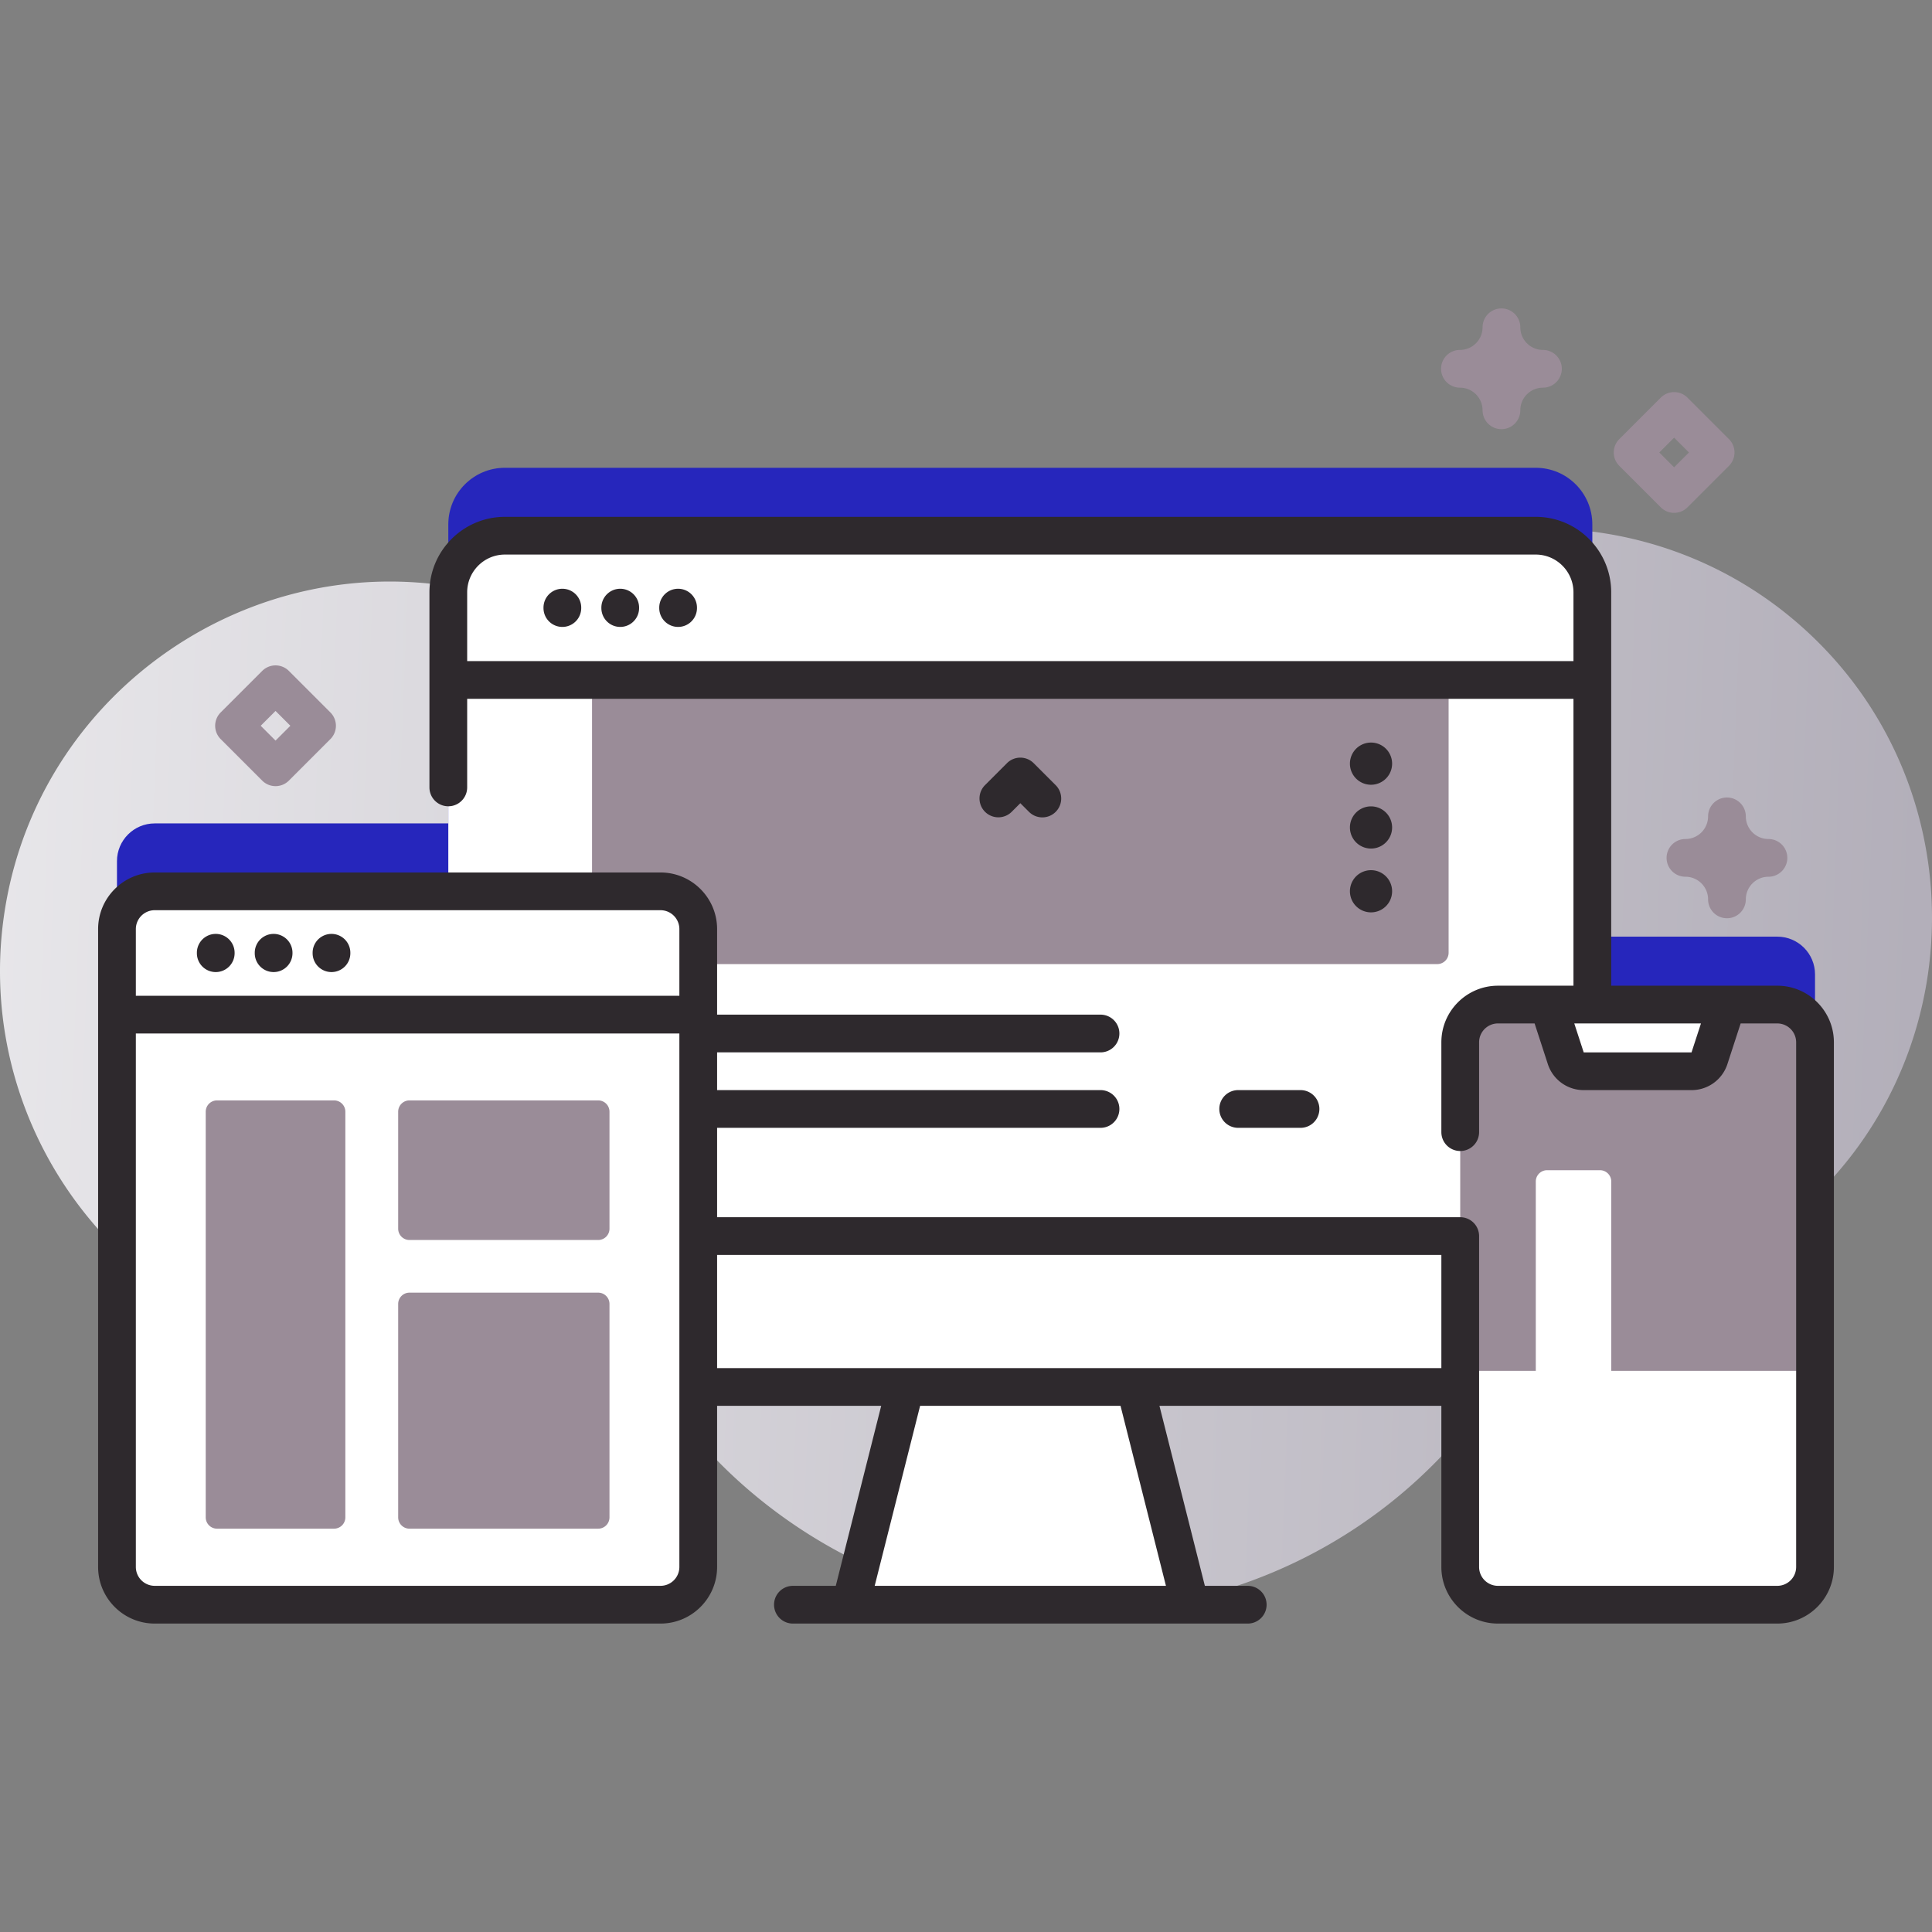
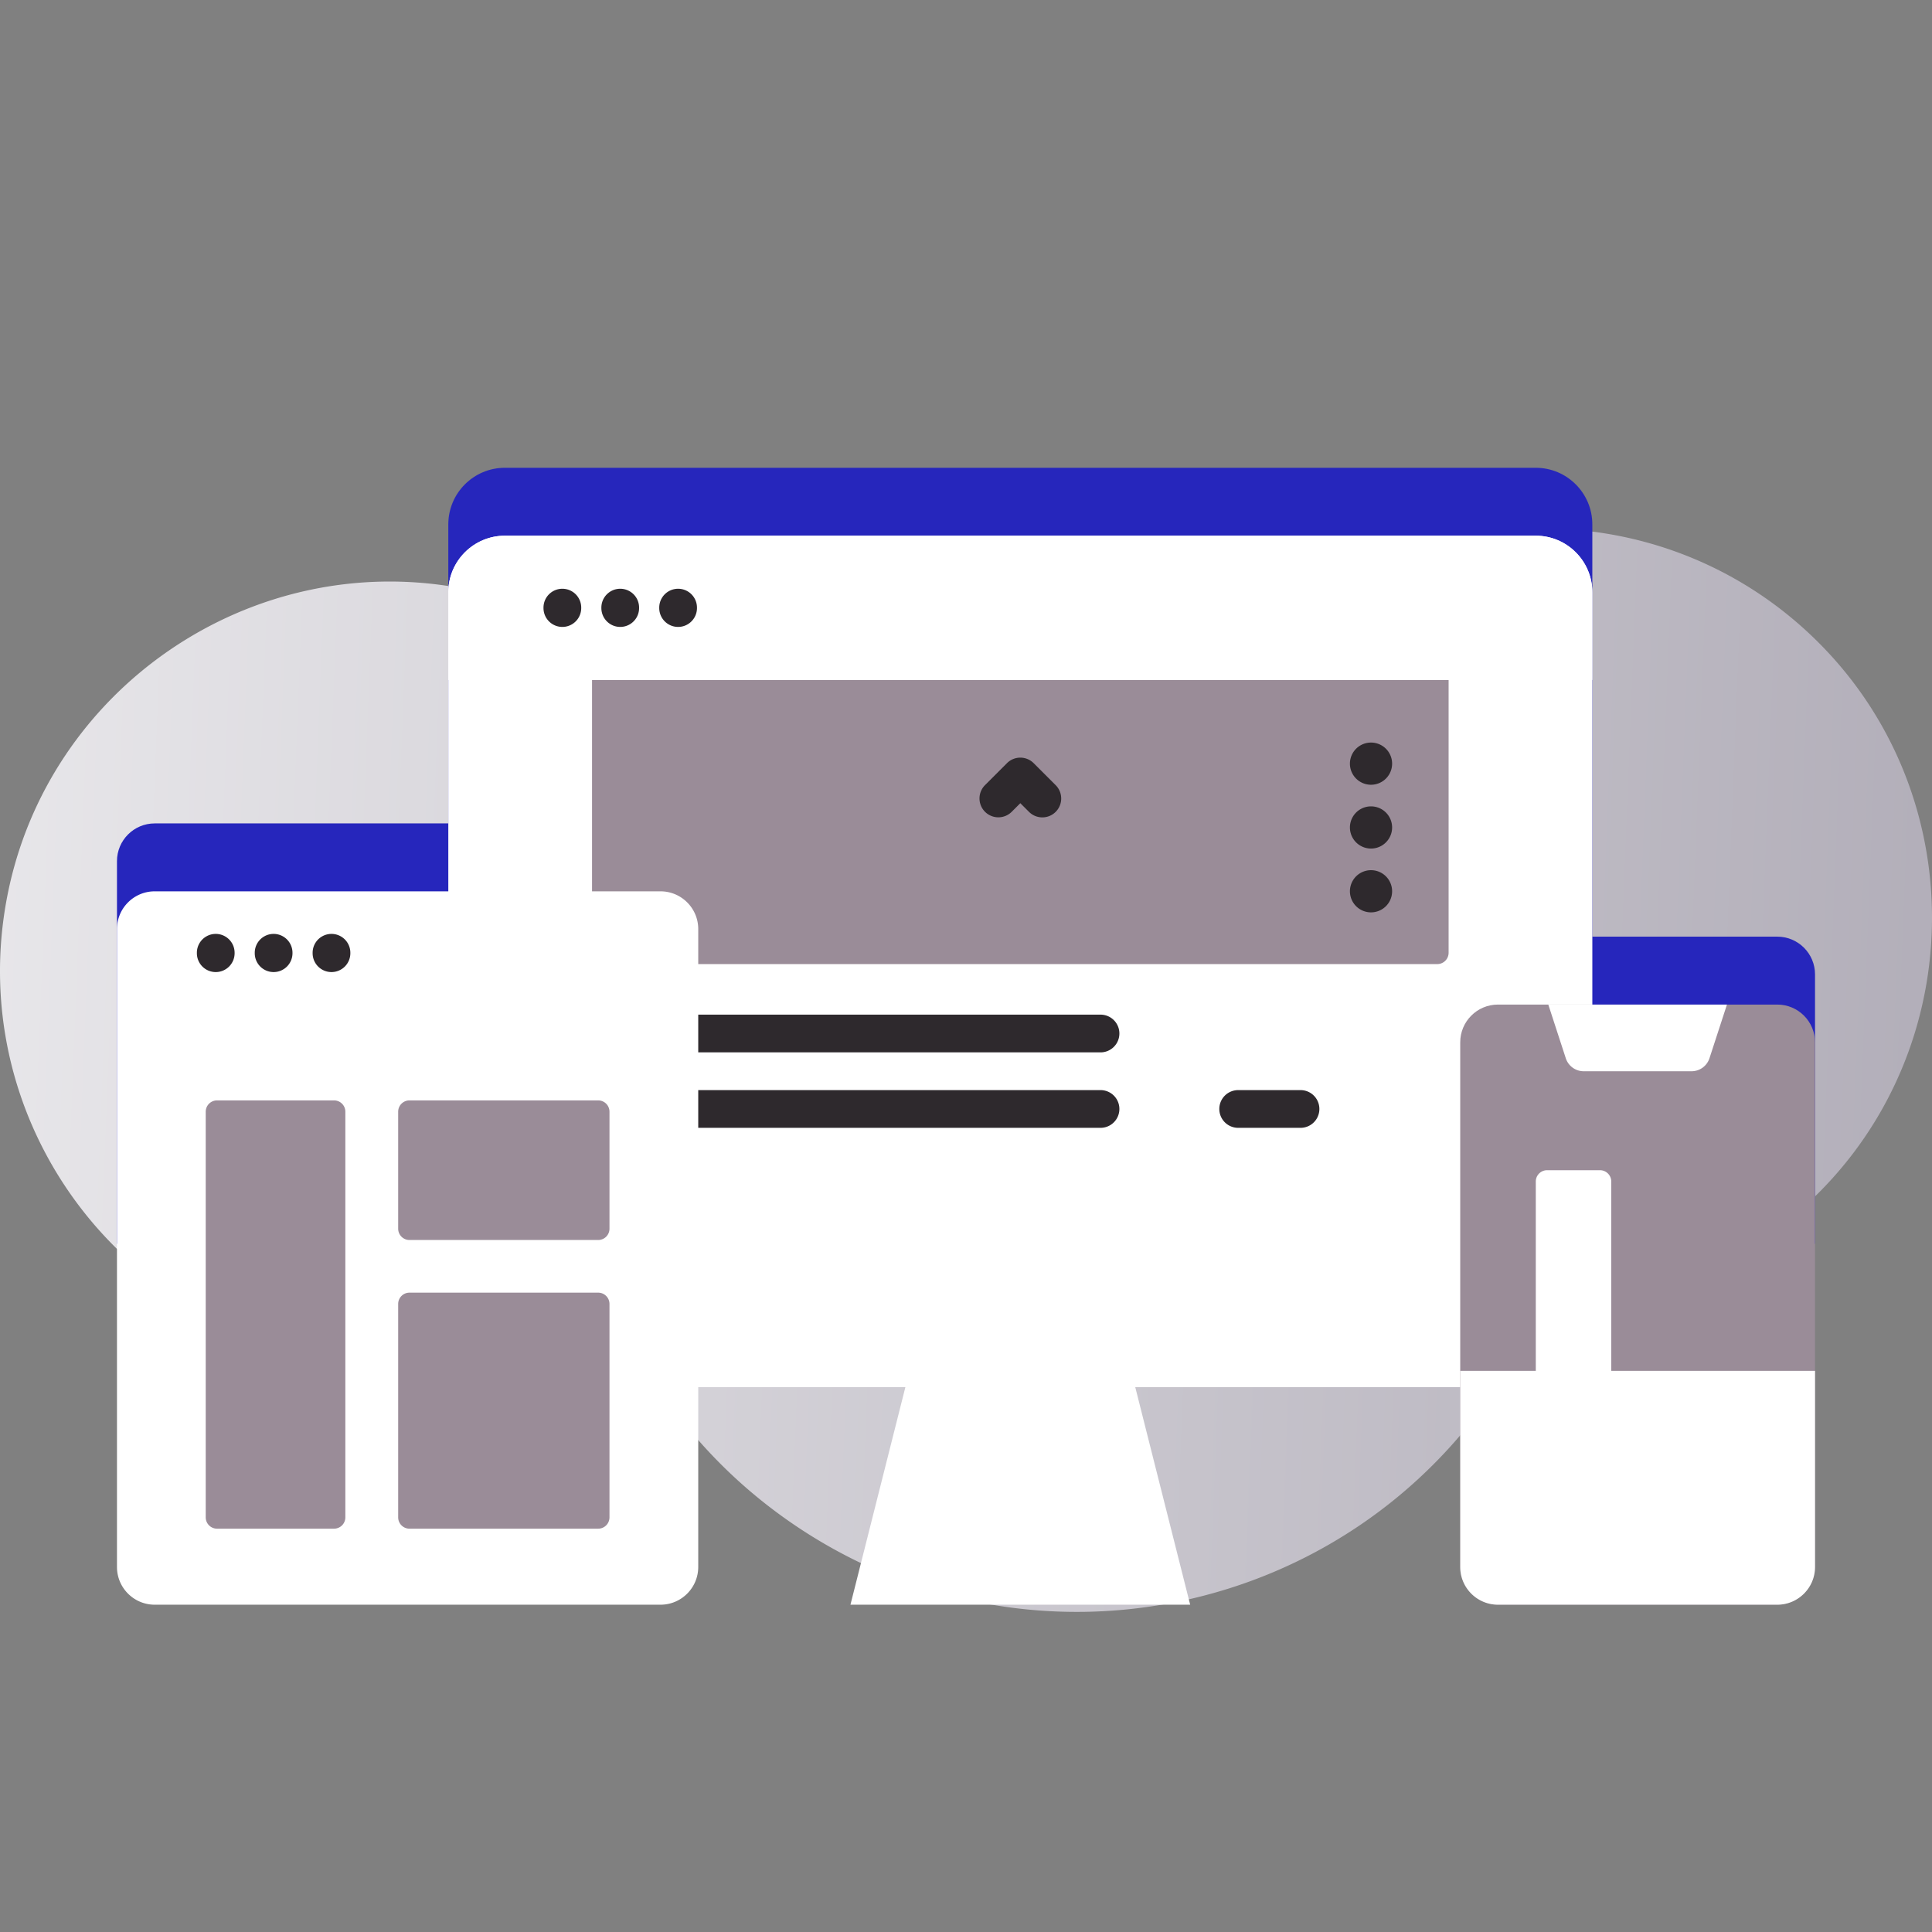
<svg xmlns="http://www.w3.org/2000/svg" version="1.1" width="512" height="512" x="0" y="0" viewBox="0 0 512 512" style="enable-background:new 0 0 512 512" xml:space="preserve" class="">
  <rect x="0" y="0" width="512" height="512" fill="#808080" stroke="none" />
  <g>
    <linearGradient id="a" x1="-31.206" x2="525.753" y1="268.626" y2="290.708" gradientUnits="userSpaceOnUse">
      <stop stop-opacity="1" stop-color="#eae9ec" offset="0" />
      <stop stop-opacity="1" stop-color="#b1adb8" offset="1" />
    </linearGradient>
    <path fill="url(#a)" d="M482.969 171.336c-34.945-35.948-89.48-40.907-129.831-14.878a50.941 50.941 0 0 1-38.717 6.927c-31.565-7.009-64.584-2.222-92.707 13.042-18.907 10.261-41.936 8.477-59.579-3.83-11.712-8.169-25.312-14.023-40.257-16.777C66.44 145.603 12.541 182.373 1.884 237.727-9.015 294.336 28.512 348.739 85.08 358.816c13.821 2.462 27.488 2.047 40.388-.816 20.936-4.646 42.81 3.122 56.321 19.776 8.528 10.512 18.812 19.894 30.757 27.689 61.731 40.28 144.427 22.89 184.707-38.84l.128-.196c7.377-11.349 18.851-19.44 32.12-22.119 19.353-3.907 37.801-13.404 52.756-28.495 39.373-39.732 39.701-104.371.712-144.479z" opacity="1" data-original="url(#a)" class="" />
    <path fill="#2626bc10" d="M481 329.615v-71.391c0-5.524-4.478-10.003-10.003-10.003h-49.013v-109.25c0-8.286-6.718-15.004-15.004-15.004H133.81c-8.286 0-15.004 6.717-15.004 15.004v79.242H41.003c-5.524 0-10.003 4.478-10.003 10.003v101.399z" opacity="1" data-original="#2626bc10" class="" />
    <path fill="#ffffff" d="M315.41 425.263h-90.03l11.79-46.7 6.22-24.65h54.01l6.22 24.65z" opacity="1" data-original="#ffffff" class="" />
-     <path fill="#ffffff" d="M406.981 367.563h-273.17c-8.286 0-15.004-6.717-15.004-15.004V156.971c0-8.286 6.717-15.004 15.004-15.004h273.17c8.286 0 15.004 6.717 15.004 15.004v195.588c0 8.286-6.718 15.004-15.004 15.004z" opacity="1" data-original="#ffffff" class="" />
+     <path fill="#ffffff" d="M406.981 367.563h-273.17c-8.286 0-15.004-6.717-15.004-15.004V156.971c0-8.286 6.717-15.004 15.004-15.004h273.17c8.286 0 15.004 6.717 15.004 15.004v195.588z" opacity="1" data-original="#ffffff" class="" />
    <path fill="#9a8c98" d="M380.896 255.493h-221a3 3 0 0 1-3-3v-72.294h227v72.295a3 3 0 0 1-3 2.999z" opacity="1" data-original="#6583fe" class="" />
    <path fill="#2e292d" d="M291.65 278.889H185.13a5 5 0 1 1 0-10h106.52a5 5 0 1 1 0 10zM291.65 298.889H185.13a5 5 0 1 1 0-10h106.52a5 5 0 1 1 0 10zM344.65 298.889h-16.52a5 5 0 1 1 0-10h16.52a5 5 0 1 1 0 10z" opacity="1" data-original="#2626bc" class="" />
    <path fill="#ffffff" d="M421.985 180.199v-23.228c0-8.286-6.718-15.004-15.004-15.004h-273.17c-8.286 0-15.004 6.717-15.004 15.004v23.228zM118.807 327.571v24.988c0 8.286 6.718 15.004 15.004 15.004h273.17c8.286 0 15.004-6.717 15.004-15.004v-24.988z" opacity="1" data-original="#ffffff" class="" />
    <path fill="#9a8c98" d="M470.997 425.263h-74.019c-5.524 0-10.003-4.478-10.003-10.003V276.224c0-5.524 4.478-10.003 10.003-10.003h74.019c5.524 0 10.003 4.478 10.003 10.003V415.26c0 5.524-4.478 10.003-10.003 10.003z" opacity="1" data-original="#6583fe" class="" />
    <g fill="#fff">
      <path d="M386.976 363.282v51.978c0 5.524 4.478 10.003 10.002 10.003h74.019c5.524 0 10.003-4.478 10.003-10.003v-51.978zM453.03 280.44l4.631-14.219h-47.346l4.631 14.219a5.002 5.002 0 0 0 4.755 3.453h28.573a5.002 5.002 0 0 0 4.756-3.453zM175.038 425.263H41.003c-5.524 0-10.003-4.478-10.003-10.003V246.216c0-5.524 4.478-10.003 10.003-10.003h134.035c5.524 0 10.003 4.478 10.003 10.003V415.26c-.001 5.524-4.479 10.003-10.003 10.003z" fill="#ffffff" opacity="1" data-original="#ffffff" class="" />
-       <path d="M185.04 268.889v-22.673c0-5.524-4.478-10.003-10.003-10.003H41.003c-5.524 0-10.003 4.478-10.003 10.003v22.673z" fill="#ffffff" opacity="1" data-original="#ffffff" class="" />
    </g>
    <path fill="#9a8c98" d="M88.52 405.115h-31a3 3 0 0 1-3-3v-107.5a3 3 0 0 1 3-3h31a3 3 0 0 1 3 3v107.5a3 3 0 0 1-3 3zM158.52 328.615h-50a3 3 0 0 1-3-3v-31a3 3 0 0 1 3-3h50a3 3 0 0 1 3 3v31a3 3 0 0 1-3 3zM158.52 405.115h-50a3 3 0 0 1-3-3v-56.552a3 3 0 0 1 3-3h50a3 3 0 0 1 3 3v56.552a3 3 0 0 1-3 3z" opacity="1" data-original="#6583fe" class="" />
    <g fill="#2626bc">
      <path d="M149.03 156.025a5 5 0 0 0-5 5v.115a5 5 0 1 0 10 0v-.115a5 5 0 0 0-5-5zM164.368 156.025a5 5 0 0 0-5 5v.115a5 5 0 1 0 10 0v-.115a5 5 0 0 0-5-5zM179.705 156.025a5 5 0 0 0-5 5v.115a5 5 0 1 0 10 0v-.115a5 5 0 0 0-5-5z" fill="#2e292d" opacity="1" data-original="#2626bc" class="" />
-       <path d="M470.997 261.221h-44.013v-104.25c0-11.03-8.974-20.004-20.004-20.004H133.81c-11.03 0-20.004 8.974-20.004 20.004v51.702a5 5 0 1 0 10 0v-23.474h293.178v76.022h-20.006c-8.272 0-15.003 6.73-15.003 15.003v23.806a5 5 0 1 0 10 0v-23.806a5.008 5.008 0 0 1 5.003-5.003h9.707l3.506 10.768a9.98 9.98 0 0 0 9.51 6.904h28.573a9.978 9.978 0 0 0 9.51-6.904l3.506-10.767h9.707a5.008 5.008 0 0 1 5.003 5.003v139.036a5.008 5.008 0 0 1-5.003 5.002h-74.019a5.008 5.008 0 0 1-5.003-5.002v-87.689a5 5 0 0 0-5-5H190.04v-76.355c0-8.272-6.73-15.002-15.003-15.002H41.003c-8.272 0-15.003 6.73-15.003 15.002v169.044c0 8.272 6.73 15.002 15.003 15.002h134.034c8.272 0 15.003-6.73 15.003-15.002v-42.697h43.486l-12.037 47.7H210.13a5 5 0 1 0 0 10h120.531a5 5 0 1 0 0-10h-11.359l-12.036-47.7h74.71v42.697c0 8.272 6.73 15.002 15.003 15.002h74.019c8.272 0 15.003-6.73 15.003-15.002V276.224c-.001-8.272-6.731-15.003-15.004-15.003zm-347.19-86.022v-18.228c0-5.516 4.487-10.004 10.004-10.004h273.17c5.517 0 10.004 4.488 10.004 10.004v18.228zm324.467 103.694h-28.575l-2.498-7.671h33.572zm-407.271-37.68h134.034a5.008 5.008 0 0 1 5.003 5.002v17.673H36v-17.673a5.008 5.008 0 0 1 5.003-5.002zM180.04 415.26a5.008 5.008 0 0 1-5.003 5.002H41.003A5.008 5.008 0 0 1 36 415.26V273.889h144.04zm128.949 5.003h-77.187l12.036-47.7h53.115zm-118.949-57.7v-29.992h191.936v29.992z" fill="#2e292d" opacity="1" data-original="#2626bc" class="" />
      <path d="M57.174 257.609a5 5 0 0 0 5-5v-.115a5 5 0 1 0-10 0v.115a5 5 0 0 0 5 5zM72.511 257.609a5 5 0 0 0 5-5v-.115a5 5 0 1 0-10 0v.115a5 5 0 0 0 5 5zM87.848 257.609a5 5 0 0 0 5-5v-.115a5 5 0 1 0-10 0v.115a5 5 0 0 0 5 5zM268.097 215.15l2.299-2.298 2.299 2.298c.977.976 2.256 1.464 3.535 1.464s2.56-.488 3.536-1.465a5 5 0 0 0-.001-7.071l-5.834-5.833a5 5 0 0 0-7.07 0l-5.834 5.833a5 5 0 0 0 7.07 7.072z" fill="#2e292d" opacity="1" data-original="#2626bc" class="" />
    </g>
    <path fill="#ffffff" d="M424 401.948h-14a3 3 0 0 1-3-3v-85.833a3 3 0 0 1 3-3h14a3 3 0 0 1 3 3v85.833a3 3 0 0 1-3 3z" opacity="1" data-original="#ffffff" class="" />
-     <path fill="#9a8c98" d="M397.896 113.735a5 5 0 0 1-5-5c0-3.309-2.691-6-6-6a5 5 0 1 1 0-10c3.309 0 6-2.691 6-6a5 5 0 1 1 10 0c0 3.309 2.691 6 6 6a5 5 0 1 1 0 10c-3.309 0-6 2.691-6 6a5 5 0 0 1-5 5zM457.661 243.346a5 5 0 0 1-5-5c0-3.309-2.692-6-6.001-6a5 5 0 1 1 0-10 6.007 6.007 0 0 0 6.001-6 5 5 0 1 1 10 0c0 3.309 2.691 6 5.999 6a5 5 0 1 1 0 10 6.006 6.006 0 0 0-5.999 6 5 5 0 0 1-5 5zM443.66 135.911a4.983 4.983 0 0 1-3.535-1.464l-11-11a5 5 0 0 1 0-7.071l11-11a5 5 0 0 1 7.07 0l11 11a5 5 0 0 1 0 7.071l-11 11a4.983 4.983 0 0 1-3.535 1.464zm-3.929-16 3.929 3.929 3.929-3.929-3.929-3.929zM73.021 208.335a4.983 4.983 0 0 1-3.535-1.464l-11-11a5 5 0 0 1 0-7.071l11-11a5 5 0 0 1 7.07 0l11 11a5 5 0 0 1 0 7.071l-11 11a4.984 4.984 0 0 1-3.535 1.464zm-3.929-16 3.929 3.929 3.929-3.929-3.929-3.929z" opacity="1" data-original="#6583fe" class="" />
    <path fill="#2e292d" d="M363.333 230.606a5.59 5.59 0 1 1 0 11.18 5.59 5.59 0 0 1 0-11.18zM363.333 213.696a5.59 5.59 0 1 1 0 11.18 5.59 5.59 0 0 1 0-11.18zM363.333 196.786a5.59 5.59 0 1 1 0 11.18 5.59 5.59 0 0 1 0-11.18z" opacity="1" data-original="#2626bc" class="" />
  </g>
</svg>